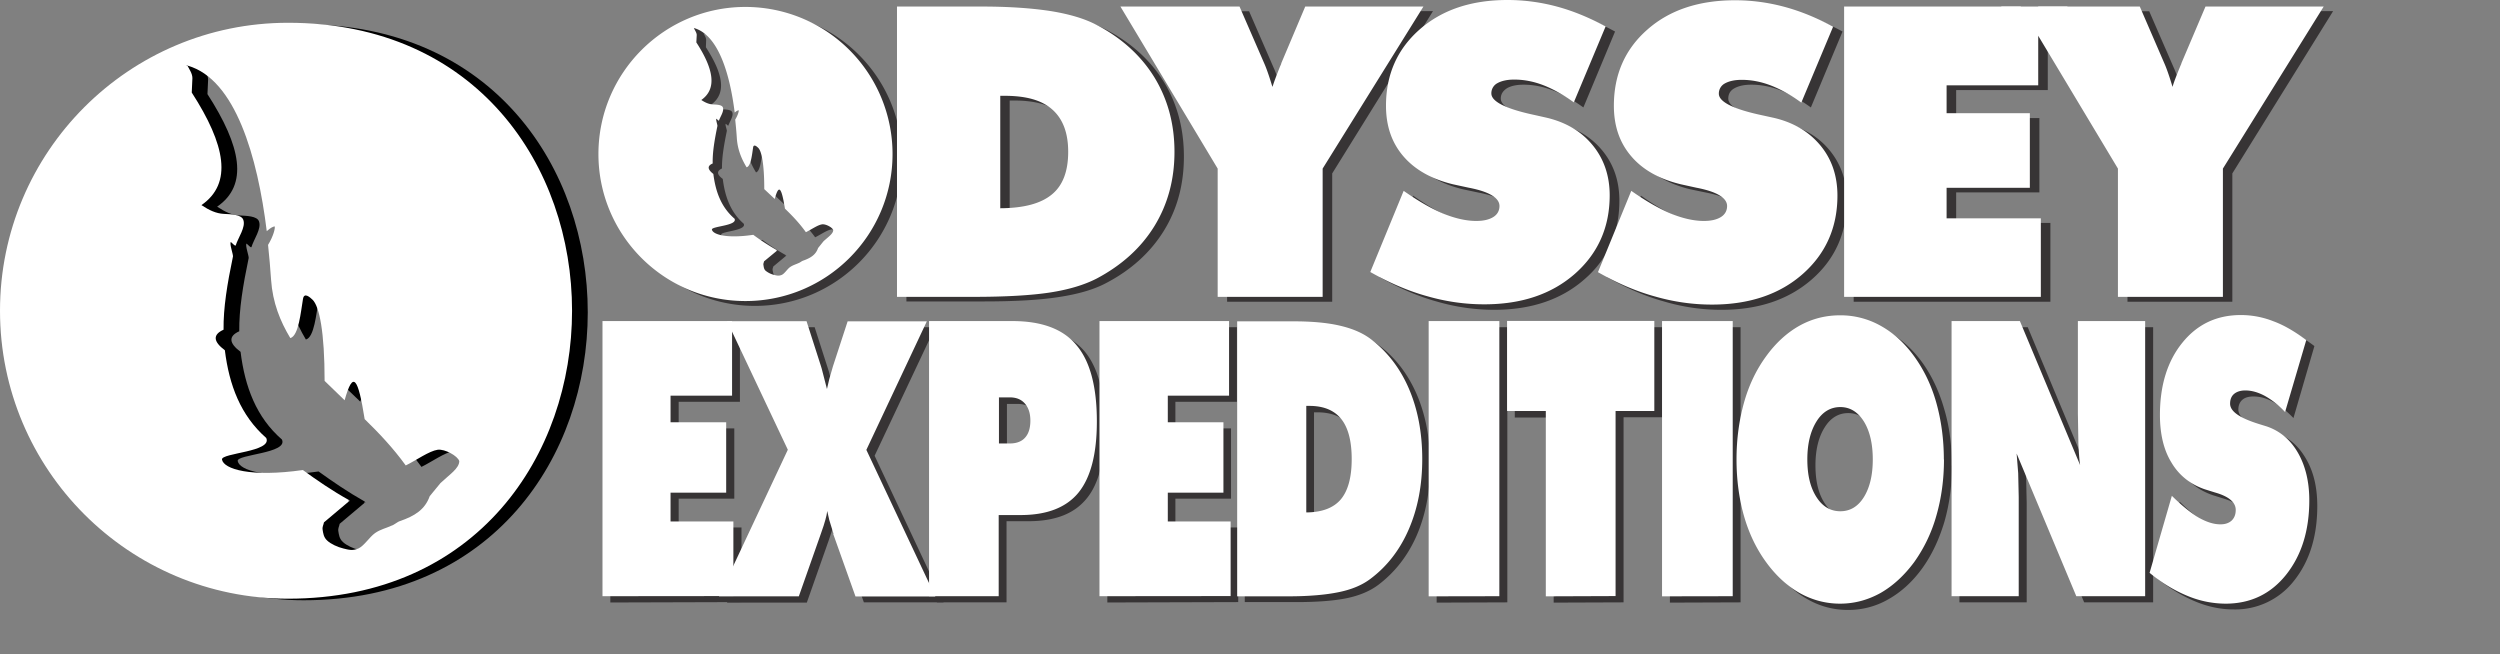
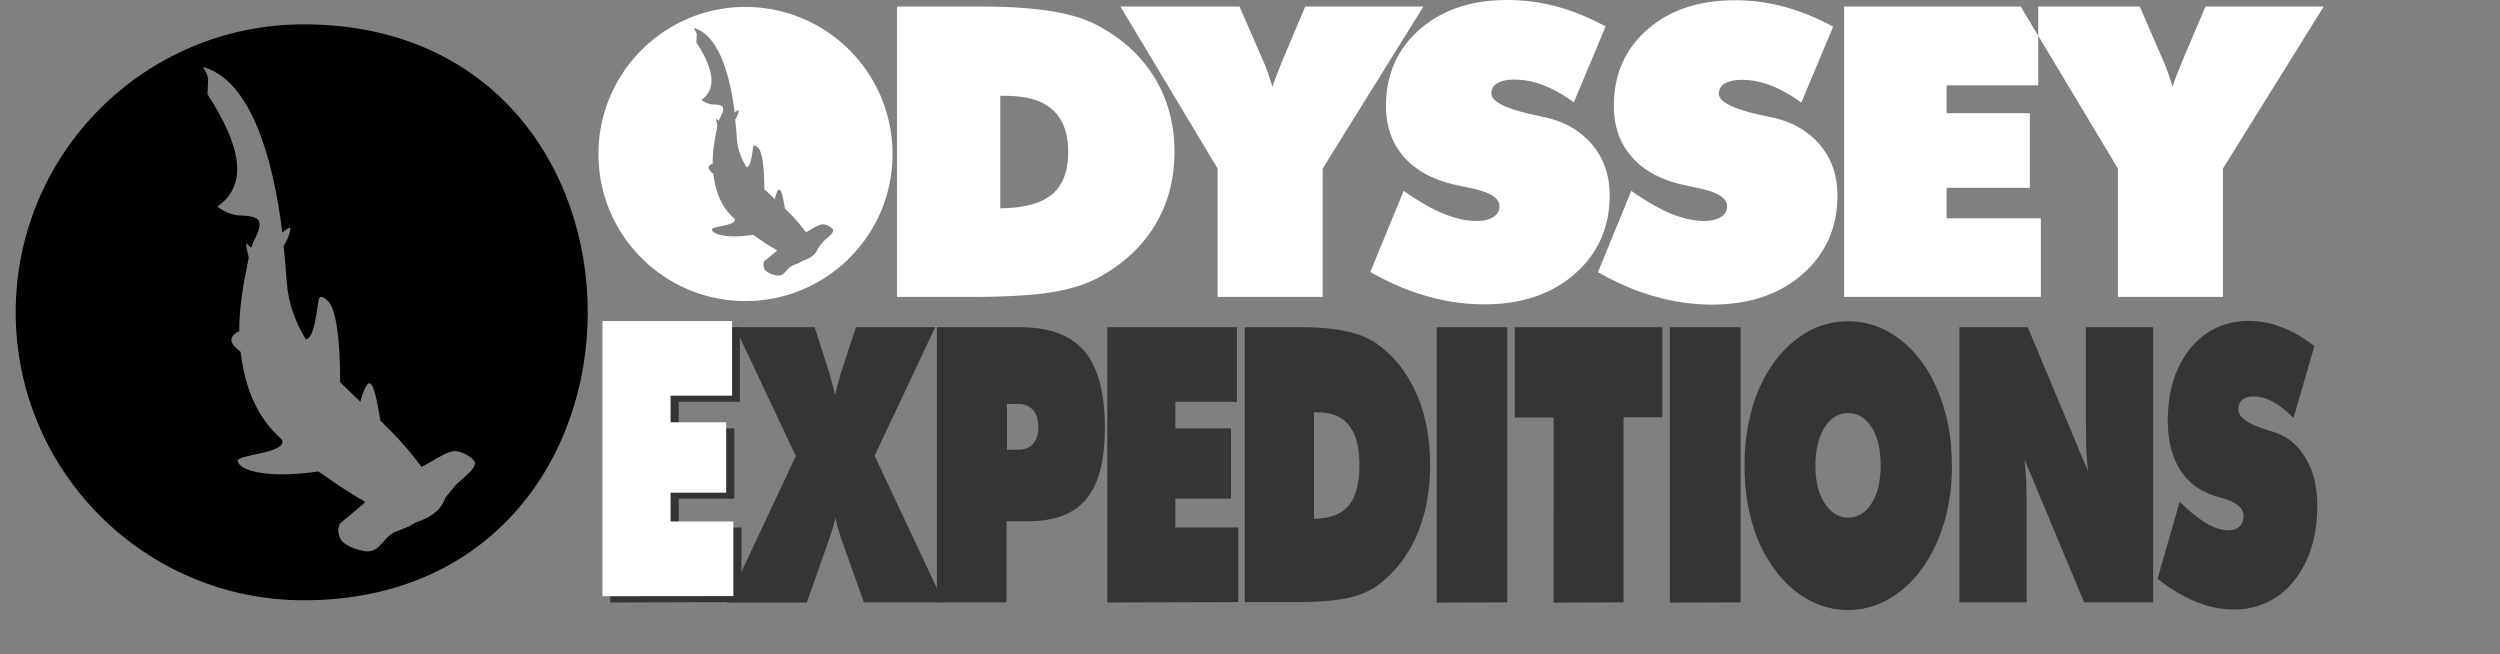
<svg xmlns="http://www.w3.org/2000/svg" viewBox="0 0 191 50" shape-rendering="geometricPrecision" image-rendering="optimizeQuality" fill-rule="evenodd">
  <rect x="0" y="0" width="191" height="50" fill="#808080" stroke="none" />
-   <path d="M57.68.9c6.2 0 11.23 5.03 11.23 11.23 0 6.2-5.03 11.24-11.23 11.24s-11.24-5.03-11.24-11.24C46.44 5.93 51.48.9 57.68.9zm-3.93 1.64c.08.17.2.33.2.52l-.02.55c1.32 2.04 1.6 3.54.38 4.4.3.2.58.32.87.34.28.02.7.02.77.24.1.28-.2.7-.3 1-.03.04-.1-.06-.2-.13-.07.05.1.48.08.55-.22 1.08-.38 2-.37 2.86-.42.2-.4.46.06.8.17 1.36.6 2.55 1.6 3.42.26.54-1.77.58-1.72.84.06.37 1.13.7 3.15.4.55.4 1.13.8 1.8 1.17.1.16-.1-.1-.01.06l-.96.8c-.02.1-.07.17-.05.3.03.12.04.3.18.42s.4.26.62.3c.2.06.38.1.6 0 .22-.1.43-.44.65-.6.2-.15.43-.18.64-.3.1-.02.23-.14.33-.18.57-.2.98-.44 1.16-.97l.42-.5c.37-.35.73-.57.73-.86-.05-.2-.56-.48-.84-.44-.34.05-.83.4-1.24.6-.5-.68-1.05-1.27-1.6-1.8-.25-1.6-.45-1.93-.78-.74l-.8-.75c0-1.9-.2-2.92-.46-3.16-.1-.1-.33-.3-.38-.04-.1.5-.17 1.45-.5 1.53-.4-.65-.7-1.38-.75-2.28-.03-.46-.07-.86-.12-1.36.2-.33.3-.66.26-.72-.1.03-.13.03-.3.2-.37-2.9-1.23-5.92-3.08-6.46h-.05zm23.4 13.73c1.8-.01 3.12-.36 3.95-1.05s1.24-1.78 1.24-3.25c0-1.44-.4-2.52-1.2-3.23-.8-.7-2-1.06-3.65-1.06h-.35v8.6zm-7.9 6.78V.86h6.46c2.05 0 3.8.12 5.25.35 1.45.22 2.63.58 3.54 1.05 1.92 1 3.4 2.35 4.42 4 1.02 1.67 1.53 3.57 1.53 5.7 0 2.12-.5 4-1.53 5.67-1.02 1.65-2.5 3-4.42 4-.94.5-2.14.84-3.58 1.06-1.44.23-3.38.34-5.8.34h-5.87zm24.5 0v-9.8L86.33.86h9.1l1.87 4.3c.17.37.37.93.6 1.68l.05.15c.1-.35.3-.87.57-1.56l.1-.26 1.83-4.32h9.03l-7.7 12.4v9.8h-8.03zm11.67-1.9l2.54-6.2c1.15.8 2.16 1.38 3.06 1.75.9.37 1.73.55 2.5.55.55 0 .98-.1 1.3-.3a.93.93 0 0 0 .47-.84c0-.62-.78-1.1-2.35-1.4l-1.18-.25c-1.65-.4-2.92-1.13-3.8-2.16s-1.32-2.3-1.32-3.84c0-2.4.85-4.33 2.56-5.82 1.7-1.5 3.95-2.25 6.7-2.25 1.28 0 2.53.17 3.76.5 1.23.34 2.48.84 3.73 1.52l-2.42 5.8c-.77-.56-1.54-1-2.32-1.3-.77-.3-1.52-.44-2.25-.44-.55 0-.98.1-1.28.28-.3.2-.46.45-.46.78 0 .63 1.1 1.18 3.32 1.65l.82.2c1.52.34 2.72 1.04 3.6 2.1s1.32 2.34 1.32 3.85c0 2.45-.88 4.46-2.66 6-1.77 1.56-4.08 2.34-6.92 2.34a15.69 15.69 0 0 1-4.36-.63c-1.45-.4-2.9-1.03-4.36-1.86zm17.4 0l2.55-6.2c1.14.8 2.15 1.38 3.05 1.75.9.37 1.73.55 2.5.55.54 0 .97-.1 1.28-.3.32-.2.48-.48.48-.84 0-.62-.8-1.1-2.35-1.4l-1.2-.25c-1.65-.4-2.92-1.13-3.8-2.16s-1.32-2.3-1.32-3.84c0-2.4.86-4.33 2.56-5.82 1.7-1.5 3.95-2.25 6.72-2.25 1.27 0 2.52.17 3.76.5 1.23.34 2.47.84 3.72 1.52l-2.42 5.8c-.77-.56-1.54-1-2.3-1.3-.77-.3-1.52-.44-2.25-.44-.56 0-.98.1-1.3.28s-.46.45-.46.78c0 .63 1.1 1.18 3.32 1.65l.82.2c1.53.34 2.73 1.04 3.6 2.1s1.32 2.34 1.32 3.85c0 2.45-.9 4.46-2.66 6-1.78 1.56-4.08 2.34-6.92 2.34-1.46 0-2.9-.2-4.36-.63-1.46-.4-2.9-1.03-4.37-1.86zm18.8 1.9V.86h14.83v6.02h-7v2.14h6.36v5.68h-6.36v2.33h7.2v6.02h-15zm20.92 0v-9.8L155.1.86h9.1l1.87 4.3c.17.37.37.93.6 1.68l.05.15c.1-.35.3-.87.57-1.56.06-.12.1-.2.1-.26l1.83-4.32h9.03l-7.7 12.4v9.8h-8.03z" fill="#373435" />
  <path d="M56.95.53a11.24 11.24 0 0 1 11.24 11.24c0 6.2-5.03 11.23-11.24 11.23-6.2 0-11.23-5.03-11.23-11.23 0-6.2 5.03-11.24 11.23-11.24zm-3.92 1.65c.08.17.2.33.2.5l-.03.56c1.32 2.03 1.6 3.54.38 4.4.3.2.58.32.88.34.27.01.7.02.77.23.1.3-.2.7-.3 1-.03.03-.1-.06-.2-.14-.06.06.1.5.08.56-.22 1.07-.38 2-.36 2.86-.43.18-.4.45.05.8.17 1.36.6 2.54 1.62 3.42.25.54-1.77.57-1.73.83.07.38 1.13.7 3.16.4a17.53 17.53 0 0 0 1.8 1.17c.1.16-.1-.1-.01.06l-.97.8c-.01.1-.07.16-.04.3.02.12.03.3.17.42a1.69 1.69 0 0 0 .63.31c.2.05.37.1.6 0 .22-.1.42-.45.64-.6s.43-.2.64-.3c.1-.03.24-.15.33-.18.57-.2.98-.44 1.16-.97.1-.12.32-.4.42-.52.37-.34.73-.57.74-.85-.06-.2-.57-.48-.85-.44-.33.04-.83.4-1.24.6-.5-.7-1.05-1.27-1.6-1.8-.26-1.6-.46-1.93-.78-.74l-.8-.75c0-1.9-.2-2.92-.47-3.16-.1-.1-.33-.3-.38-.04-.08.5-.16 1.45-.5 1.53-.4-.66-.7-1.38-.75-2.28-.03-.47-.07-.87-.12-1.36.2-.33.3-.66.26-.72-.08.03-.13.03-.3.18-.36-2.9-1.23-5.9-3.08-6.45h-.04zm23.4 13.73c1.8-.01 3.1-.36 3.94-1.06.83-.68 1.24-1.77 1.24-3.25 0-1.44-.4-2.5-1.2-3.22s-2-1.06-3.65-1.06h-.34v8.6zm-7.9 6.77V.5h6.45c2.05 0 3.8.12 5.25.34 1.45.23 2.63.58 3.54 1.06 1.92 1 3.4 2.35 4.42 4 1.02 1.67 1.54 3.56 1.54 5.7s-.52 4.02-1.53 5.67c-1.02 1.66-2.5 3-4.43 4.02-.94.48-2.13.84-3.57 1.06-1.45.22-3.4.33-5.8.33h-5.86zm24.5 0v-9.8L85.6.5h9.1l1.87 4.3c.17.38.37.94.6 1.7l.05.14c.1-.35.3-.86.57-1.55.06-.13.1-.2.1-.26L99.72.5h9.03l-7.7 12.38v9.8h-8.03zm11.66-1.9l2.55-6.2c1.14.8 2.15 1.38 3.05 1.75.9.36 1.73.55 2.5.55.55 0 .98-.1 1.3-.3s.47-.5.47-.84c0-.62-.78-1.1-2.35-1.4l-1.2-.26c-1.65-.4-2.92-1.12-3.8-2.15s-1.32-2.3-1.32-3.85c0-2.38.86-4.32 2.56-5.82C110.17.75 112.4 0 115.18 0a14.49 14.49 0 0 1 3.76.5c1.23.33 2.47.84 3.73 1.52l-2.43 5.8c-.77-.56-1.54-1-2.3-1.3-.77-.3-1.52-.44-2.25-.44-.55 0-.98.1-1.3.28a.87.87 0 0 0-.45.78c0 .62 1.1 1.18 3.32 1.65l.8.18c1.53.34 2.73 1.05 3.6 2.1s1.32 2.34 1.32 3.85c0 2.45-.9 4.45-2.66 6-1.78 1.56-4.08 2.33-6.92 2.33-1.45 0-2.9-.2-4.36-.62-1.46-.4-2.9-1.03-4.37-1.86zm17.4 0l2.54-6.2c1.14.8 2.16 1.38 3.05 1.75.9.36 1.73.55 2.5.55.55 0 .98-.1 1.3-.3s.47-.5.47-.84c0-.62-.78-1.1-2.35-1.4l-1.18-.26c-1.66-.4-2.93-1.12-3.8-2.15-.88-1.03-1.32-2.3-1.32-3.85 0-2.38.85-4.32 2.56-5.82 1.7-1.5 3.94-2.24 6.7-2.24 1.28 0 2.53.17 3.76.5s2.48.84 3.73 1.52l-2.43 5.8c-.76-.56-1.53-1-2.3-1.3-.77-.3-1.52-.44-2.25-.44-.55 0-.98.1-1.3.28a.87.87 0 0 0-.45.78c0 .62 1.1 1.18 3.32 1.65l.82.18c1.52.34 2.72 1.05 3.6 2.1s1.32 2.34 1.32 3.85c0 2.45-.9 4.45-2.66 6s-4.08 2.33-6.92 2.33c-1.45 0-2.9-.2-4.36-.62-1.46-.4-2.9-1.03-4.36-1.86zm18.8 1.9V.5h14.83v6.02h-7v2.13h6.36v5.7h-6.36v2.33h7.2v6h-15zm20.92 0v-9.8L154.38.5h9.1l1.86 4.3c.17.38.37.94.6 1.7l.04.14c.1-.35.3-.86.58-1.55.05-.13.1-.2.1-.26L168.5.5h9.03l-7.7 12.38v9.8h-8.03z" fill="#fff" />
  <path d="M23.2 1.86c28.94 0 28.94 44 0 44-12.15 0-22-9.86-22-22 0-12.15 9.85-22 22-22zm-7.7 3.23c.16.33.4.64.4 1l-.05 1.1c2.58 4 3.15 6.94.74 8.6.6.4 1.13.64 1.7.67.54.03 1.36.04 1.5.46.2.56-.4 1.36-.58 1.96-.06.06-.2-.13-.37-.27-.13.1.18.95.16 1.1-.44 2.1-.74 3.93-.72 5.6-.83.37-.8.9.1 1.57.33 2.67 1.2 5 3.16 6.7.5 1.06-3.46 1.13-3.38 1.64.13.73 2.2 1.37 6.18.8 1.07.77 2.22 1.56 3.53 2.3.17.3-.2-.2-.02.1l-1.9 1.6c-.03.2-.14.33-.1.57.04.24.07.57.35.82.27.26.8.5 1.22.6.4.1.74.2 1.17 0 .44-.2.84-.87 1.26-1.17.43-.3.84-.37 1.26-.57.2-.05.46-.28.65-.35 1.1-.38 1.9-.86 2.27-1.9.2-.23.62-.77.82-1 .72-.68 1.43-1.12 1.44-1.68-.12-.4-1.1-.94-1.65-.87-.66.1-1.63.8-2.44 1.2-.97-1.34-2.05-2.48-3.14-3.54-.5-3.14-.88-3.77-1.53-1.44l-1.54-1.48c0-3.74-.4-5.7-.92-6.2-.18-.17-.64-.6-.73-.07-.17 1-.33 2.84-.97 3-.77-1.3-1.35-2.7-1.47-4.47-.06-.9-.13-1.7-.23-2.66.4-.65.57-1.3.5-1.42-.16.06-.24.06-.6.37-.7-5.7-2.4-11.6-6.03-12.64h-.1z" />
-   <path d="M22 1.74c28.94 0 28.94 44 0 44-12.15 0-22-9.85-22-22 0-12.14 9.85-22 22-22zm-7.7 3.23c.16.33.4.64.4 1l-.05 1.1c2.58 4 3.14 6.94.74 8.6.6.4 1.13.64 1.7.67.54.03 1.36.04 1.5.46.2.56-.4 1.36-.58 1.95-.06.07-.2-.12-.37-.26-.13.1.18.95.16 1.1-.44 2.1-.74 3.93-.72 5.6-.83.37-.8.9.1 1.57.33 2.66 1.2 4.98 3.16 6.7.5 1.07-3.46 1.14-3.38 1.65.13.73 2.2 1.37 6.18.8 1.06.77 2.2 1.56 3.53 2.3.17.3-.2-.2-.02.1l-1.9 1.6c-.03.2-.14.32-.1.57.04.24.07.57.35.82.27.26.8.5 1.22.6.4.1.73.2 1.17 0 .43-.2.84-.87 1.26-1.17.43-.3.84-.37 1.26-.57.2-.05.46-.3.65-.35 1.1-.38 1.9-.86 2.27-1.9.2-.23.62-.77.82-1 .72-.68 1.43-1.12 1.44-1.68-.12-.4-1.1-.94-1.65-.87-.66.1-1.63.8-2.44 1.2-.97-1.34-2.05-2.48-3.14-3.54-.5-3.14-.88-3.78-1.53-1.44L24.8 29.1c0-3.74-.4-5.7-.92-6.2-.18-.17-.64-.6-.73-.07-.17 1-.33 2.83-.97 3-.77-1.28-1.35-2.7-1.47-4.46-.06-.9-.13-1.7-.23-2.66.4-.65.57-1.3.5-1.42-.16.06-.24.06-.6.37-.7-5.7-2.4-11.6-6.03-12.64h-.1zM152.9.5h5.05v2.24h-5.05z" fill="#fff" />
  <g fill="#373435" fill-rule="nonzero">
    <path d="M46.63 46.03V25h9.9v5.7h-4.68v2.03h4.25v5.37h-4.25v2.2h4.8v5.7z" />
    <path d="M64.3 41.26l-.32-1.03-.16-.7c-.03.2-.07.42-.14.66l-.36 1.08-1.68 4.77h-6.1l5.26-11.2L56.16 25h6.08l1.1 3.43.05.2.42 1.55.18-.77.27-.97L65.4 25h6.05l-4.63 9.82 5.27 11.2H66l-1.7-4.77z" />
    <path d="M71.58 46.03V25h6.36c2.24 0 3.88.62 4.92 1.84 1.03 1.23 1.55 3.17 1.55 5.83 0 2.48-.46 4.3-1.4 5.43-.94 1.15-2.4 1.72-4.44 1.72H76.9v6.2h-5.33zm5.35-15.17v3.5h.83c.5 0 .9-.15 1.17-.45s.4-.73.4-1.28c0-.56-.13-1-.4-1.3s-.66-.47-1.16-.47h-.83zm7.67 15.17V25h9.9v5.7h-4.7v2.03h4.25v5.37H89.8v2.2h4.8V46zm15.8-6.4c1.2-.01 2.08-.34 2.63-1 .55-.65.83-1.68.83-3.08 0-1.36-.26-2.38-.8-3.05-.53-.68-1.34-1-2.44-1h-.23v8.14zm-5.3 6.4V25h4.32c1.37 0 2.53.1 3.5.33.97.2 1.76.55 2.36 1 1.3.95 2.27 2.22 2.96 3.8.68 1.58 1.02 3.38 1.02 5.4 0 2-.34 3.8-1.02 5.37-.68 1.56-1.67 2.83-2.96 3.8-.62.46-1.42.8-2.38 1-.97.2-2.26.3-3.88.3H95.1zm14.66.01V25h5.4v21.02zm8.94 0V31.9h-2.97V25H127v6.88h-2.96v14.14zm8.88 0V25h5.4v21.02zm13.62-6.5c.75 0 1.35-.37 1.8-1.1s.68-1.68.68-2.88-.22-2.17-.68-2.9-1.06-1.1-1.8-1.1-1.35.37-1.8 1.1c-.46.73-.7 1.7-.7 2.9s.23 2.16.7 2.88 1.06 1.1 1.8 1.1zm7.93-3.97c0 1.54-.2 2.97-.58 4.3-.4 1.33-.95 2.52-1.7 3.56-.74 1.02-1.6 1.8-2.57 2.35a6.11 6.11 0 0 1-3.09.82c-1.1 0-2.14-.27-3.1-.82-.97-.54-1.83-1.34-2.58-2.38-.73-1-1.3-2.18-1.66-3.5-.38-1.32-.57-2.77-.57-4.32a16.21 16.21 0 0 1 .57-4.34c.37-1.33.93-2.5 1.66-3.52.75-1.03 1.6-1.8 2.56-2.35a6.22 6.22 0 0 1 3.12-.82 6.19 6.19 0 0 1 3.12.82c.96.54 1.82 1.32 2.57 2.35.73 1.03 1.28 2.2 1.66 3.54.4 1.33.58 2.77.58 4.32zm.57 10.46V25h5.22l4.6 11-.13-1.62-.03-2.33V25h5.14v21.02h-5.27l-4.55-10.9.12 1.52.04 1.8v7.58h-5.14zm15.13-1.8l1.7-5.9c.77.76 1.45 1.3 2.05 1.66.6.35 1.15.52 1.67.52.36 0 .65-.1.86-.3s.3-.46.3-.8c0-.58-.52-1.02-1.56-1.33l-.8-.25c-1.1-.38-1.96-1.06-2.55-2.03-.58-.98-.88-2.2-.88-3.65 0-2.26.57-4.1 1.7-5.5s2.64-2.13 4.5-2.13a6.81 6.81 0 0 1 2.5.48c.83.3 1.66.8 2.5 1.44l-1.6 5.5c-.52-.54-1.03-.95-1.55-1.23-.5-.28-1-.42-1.5-.42-.37 0-.66.08-.86.26s-.3.43-.3.74c0 .6.74 1.1 2.2 1.56l.55.17c1.02.33 1.82 1 2.4 2 .6 1 .88 2.22.88 3.64 0 2.33-.6 4.23-1.77 5.7a5.68 5.68 0 0 1-4.63 2.2c-.97 0-1.94-.2-2.9-.6s-1.95-.98-2.92-1.76z" />
  </g>
  <g fill="#fff">
    <path d="M46.03 45.55V24.53h9.9v5.7h-4.7v2.03h4.25v5.38h-4.25v2.2h4.8v5.7z" fill-rule="nonzero" />
-     <path d="M63.68 40.78l-.32-1.04-.16-.7c-.02.2-.07.42-.14.67-.06.24-.18.6-.35 1.08l-1.68 4.77h-6.1l5.26-11.2-4.64-9.82h6.07l1.1 3.43c.01.04.03.1.06.2l.4 1.55.18-.77.28-.97 1.12-3.43h6.05l-4.62 9.82 5.27 11.2h-6.1l-1.7-4.77z" fill-rule="nonzero" />
-     <path d="M70.98 45.55V24.53h6.36c2.24 0 3.88.6 4.9 1.84 1.04 1.22 1.56 3.17 1.56 5.83 0 2.48-.47 4.28-1.4 5.43-.93 1.14-2.4 1.72-4.43 1.72H76.3v6.2h-5.32zm5.34-15.17v3.5h.84c.5 0 .9-.15 1.16-.45.27-.3.4-.73.4-1.3 0-.55-.14-.98-.42-1.3s-.66-.47-1.15-.47h-.84zM84 45.55V24.53h9.9v5.7h-4.68v2.03h4.25v5.38h-4.25v2.2h4.8v5.7zm15.8-6.4c1.2-.01 2.08-.34 2.64-1 .55-.66.83-1.68.83-3.08 0-1.37-.27-2.4-.8-3.06s-1.34-1-2.43-1h-.24v8.14zm-5.28 6.4v-21h4.3c1.37 0 2.54.1 3.5.32.97.22 1.75.55 2.36 1 1.28.96 2.27 2.23 2.95 3.8s1.03 3.38 1.03 5.4-.35 3.8-1.03 5.37-1.66 2.84-2.95 3.8c-.63.47-1.42.8-2.4 1-.96.2-2.25.32-3.87.32H94.5zm14.63.01V24.53h5.4v21.02zm8.95 0V31.4h-2.96v-6.88h11.25v6.88h-2.96v14.14zm8.88 0V24.53h5.4v21.02zm13.62-6.5c.75 0 1.35-.36 1.8-1.08.45-.73.68-1.68.68-2.88s-.23-2.17-.68-2.9c-.46-.73-1.06-1.1-1.8-1.1s-1.36.36-1.82 1.1-.7 1.7-.7 2.9.23 2.15.7 2.88c.46.72 1.07 1.08 1.82 1.08zm7.92-3.97c0 1.54-.2 2.98-.58 4.3a11.38 11.38 0 0 1-1.7 3.56c-.74 1-1.6 1.8-2.56 2.35-.97.54-2 .82-3.1.82s-2.14-.28-3.1-.82c-.96-.55-1.82-1.34-2.57-2.38-.74-1.02-1.3-2.2-1.67-3.5s-.57-2.76-.57-4.32c0-1.55.2-3 .57-4.33s.93-2.5 1.67-3.52c.74-1.03 1.6-1.82 2.56-2.36.97-.54 2-.8 3.12-.8a6.25 6.25 0 0 1 3.11.81c.97.54 1.83 1.33 2.57 2.36.73 1.02 1.3 2.2 1.67 3.53s.57 2.78.57 4.32zm.58 10.47V24.53h5.22l4.6 11c-.07-.5-.1-1.03-.13-1.62l-.04-2.33v-7.05h5.14v21.02h-5.26l-4.56-10.9.12 1.5.04 1.82v7.58h-5.14zm15.13-1.8l1.7-5.88c.76.75 1.44 1.3 2.04 1.66.6.34 1.15.52 1.67.52.37 0 .66-.1.87-.3.2-.2.3-.46.3-.8 0-.58-.52-1.03-1.57-1.33l-.8-.25c-1.1-.38-1.96-1.06-2.54-2.04-.6-.97-.88-2.2-.88-3.64 0-2.26.57-4.1 1.7-5.5 1.14-1.42 2.63-2.13 4.48-2.13.85 0 1.7.16 2.5.48.82.3 1.65.8 2.5 1.43l-1.62 5.5c-.5-.54-1.02-.94-1.54-1.23-.52-.28-1.02-.42-1.5-.42-.37 0-.66.1-.86.27s-.3.42-.3.74c0 .6.74 1.1 2.22 1.56l.55.17c1 .33 1.82 1 2.4 2s.88 2.22.88 3.65c0 2.33-.6 4.22-1.78 5.7-1.18 1.47-2.72 2.2-4.62 2.2a7.63 7.63 0 0 1-2.92-.6c-.97-.4-1.94-.98-2.9-1.77z" fill-rule="nonzero" />
  </g>
</svg>